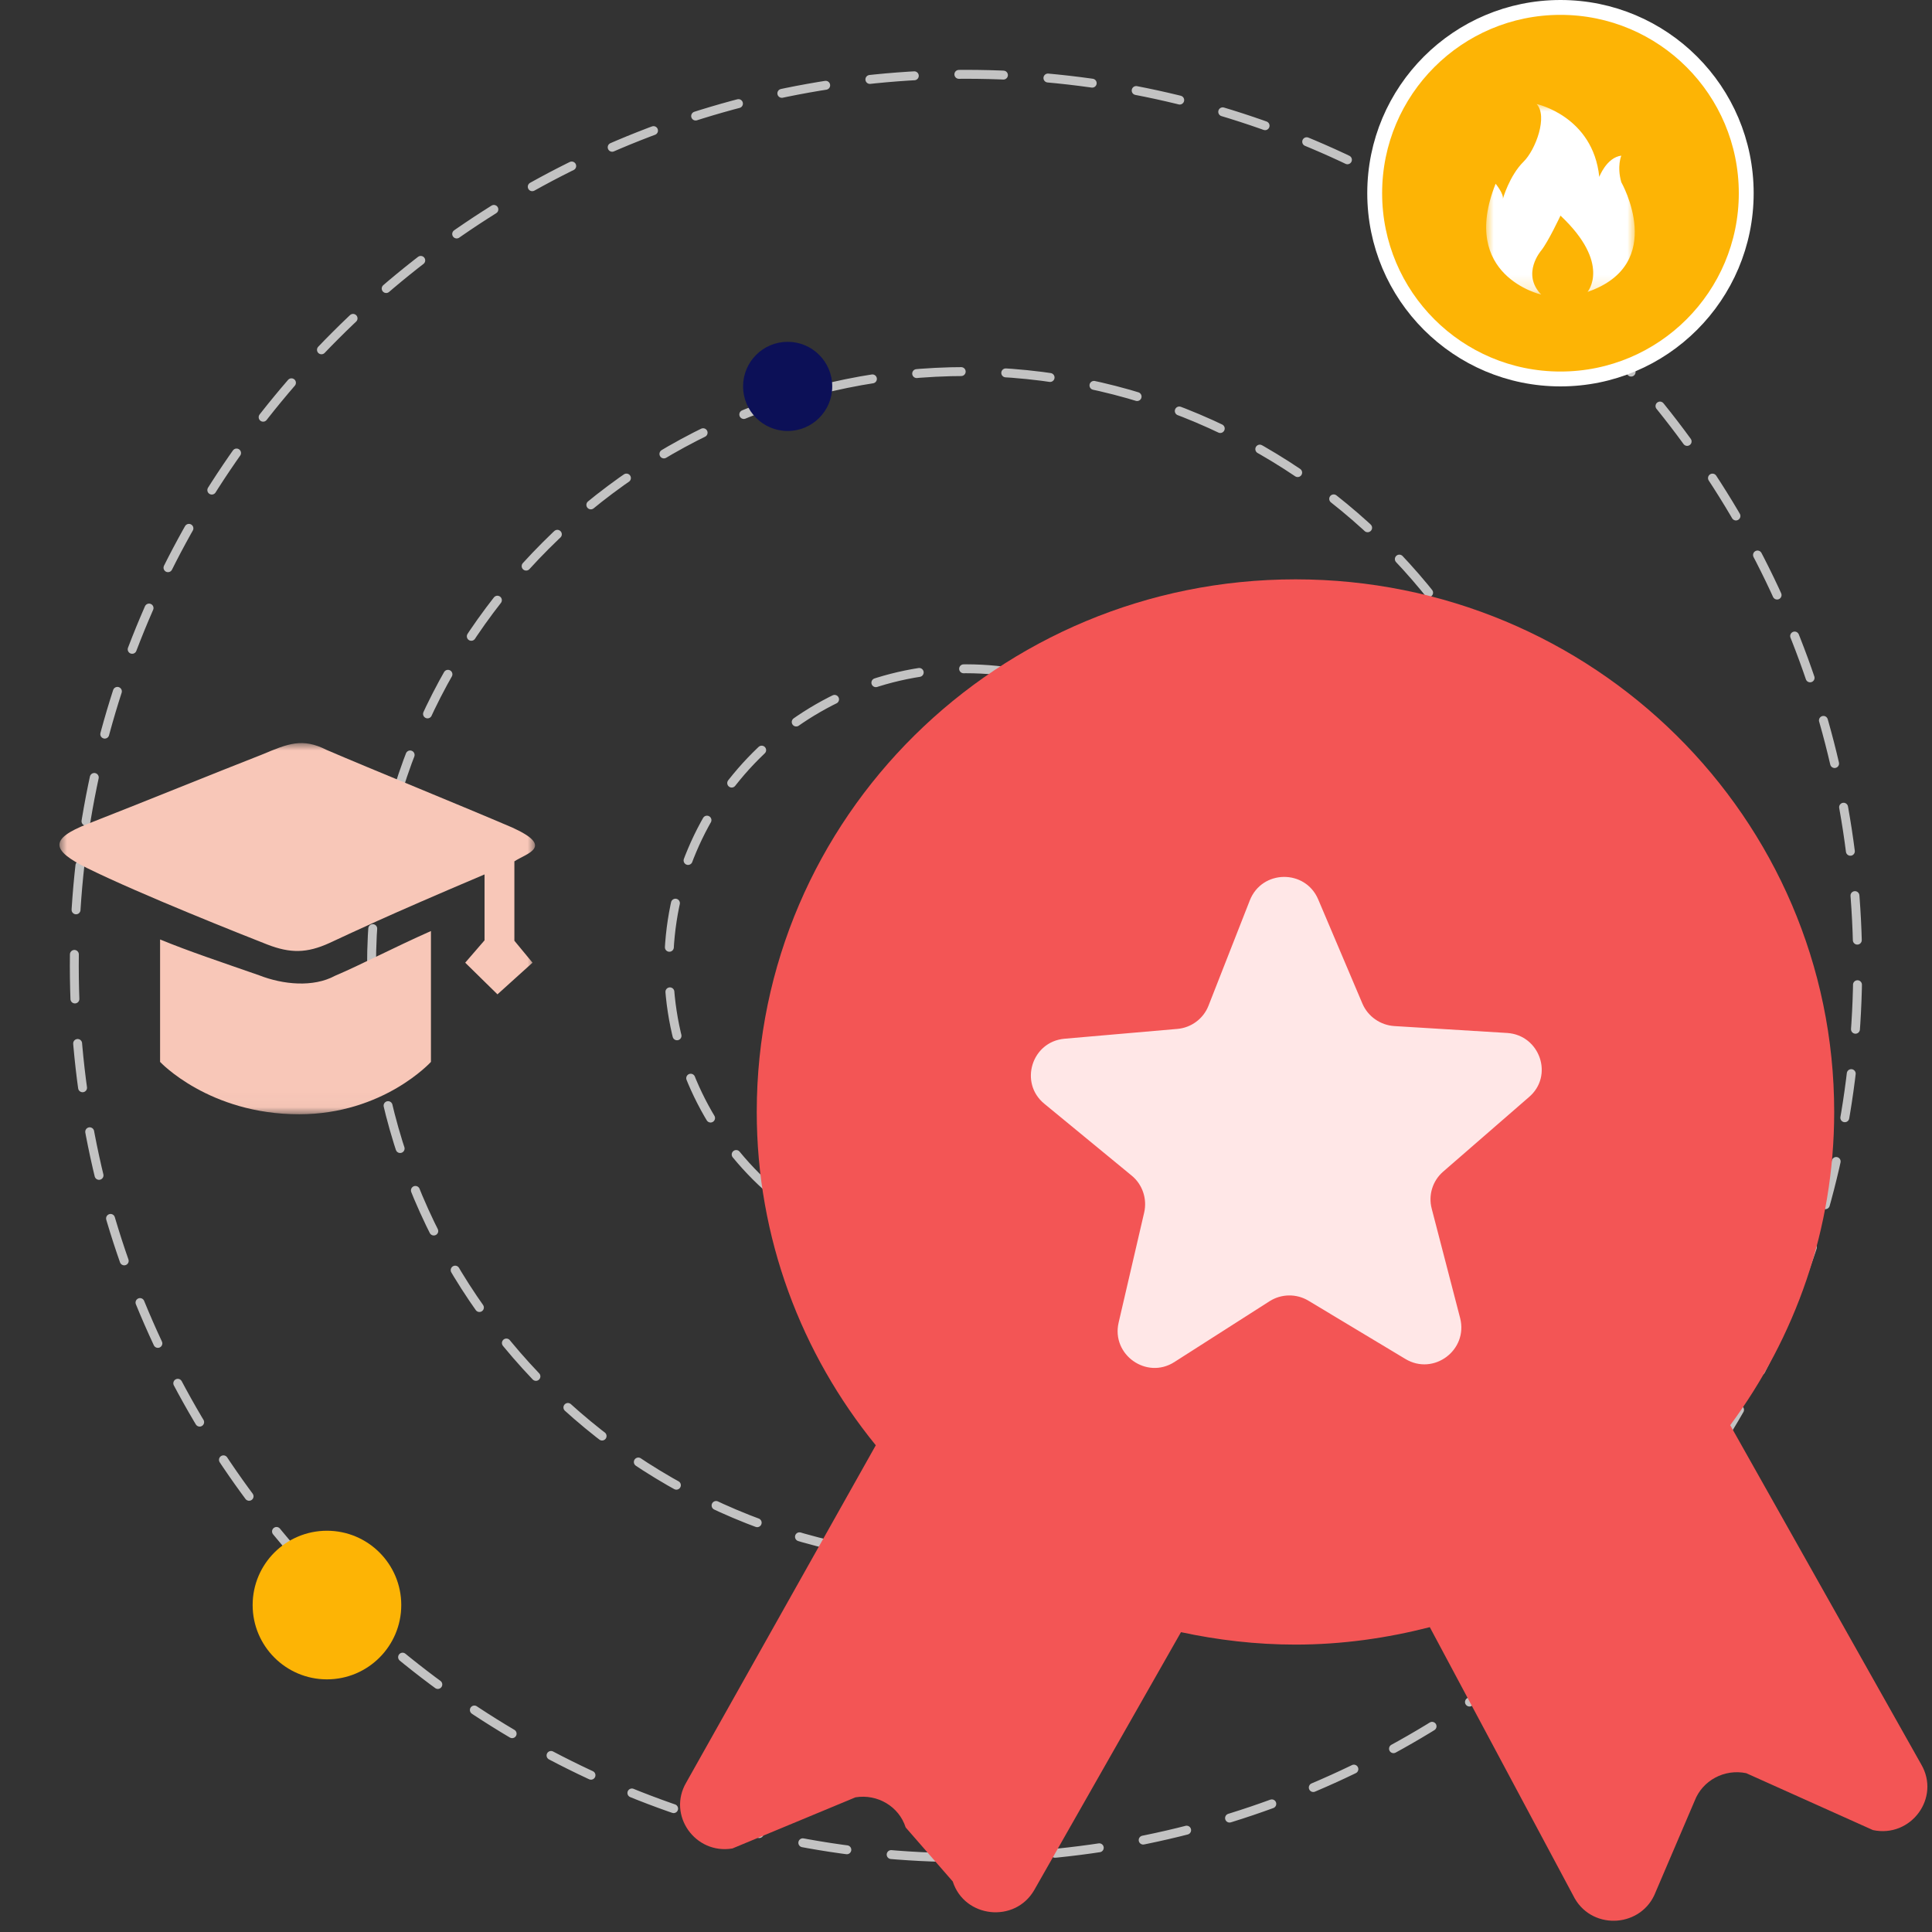
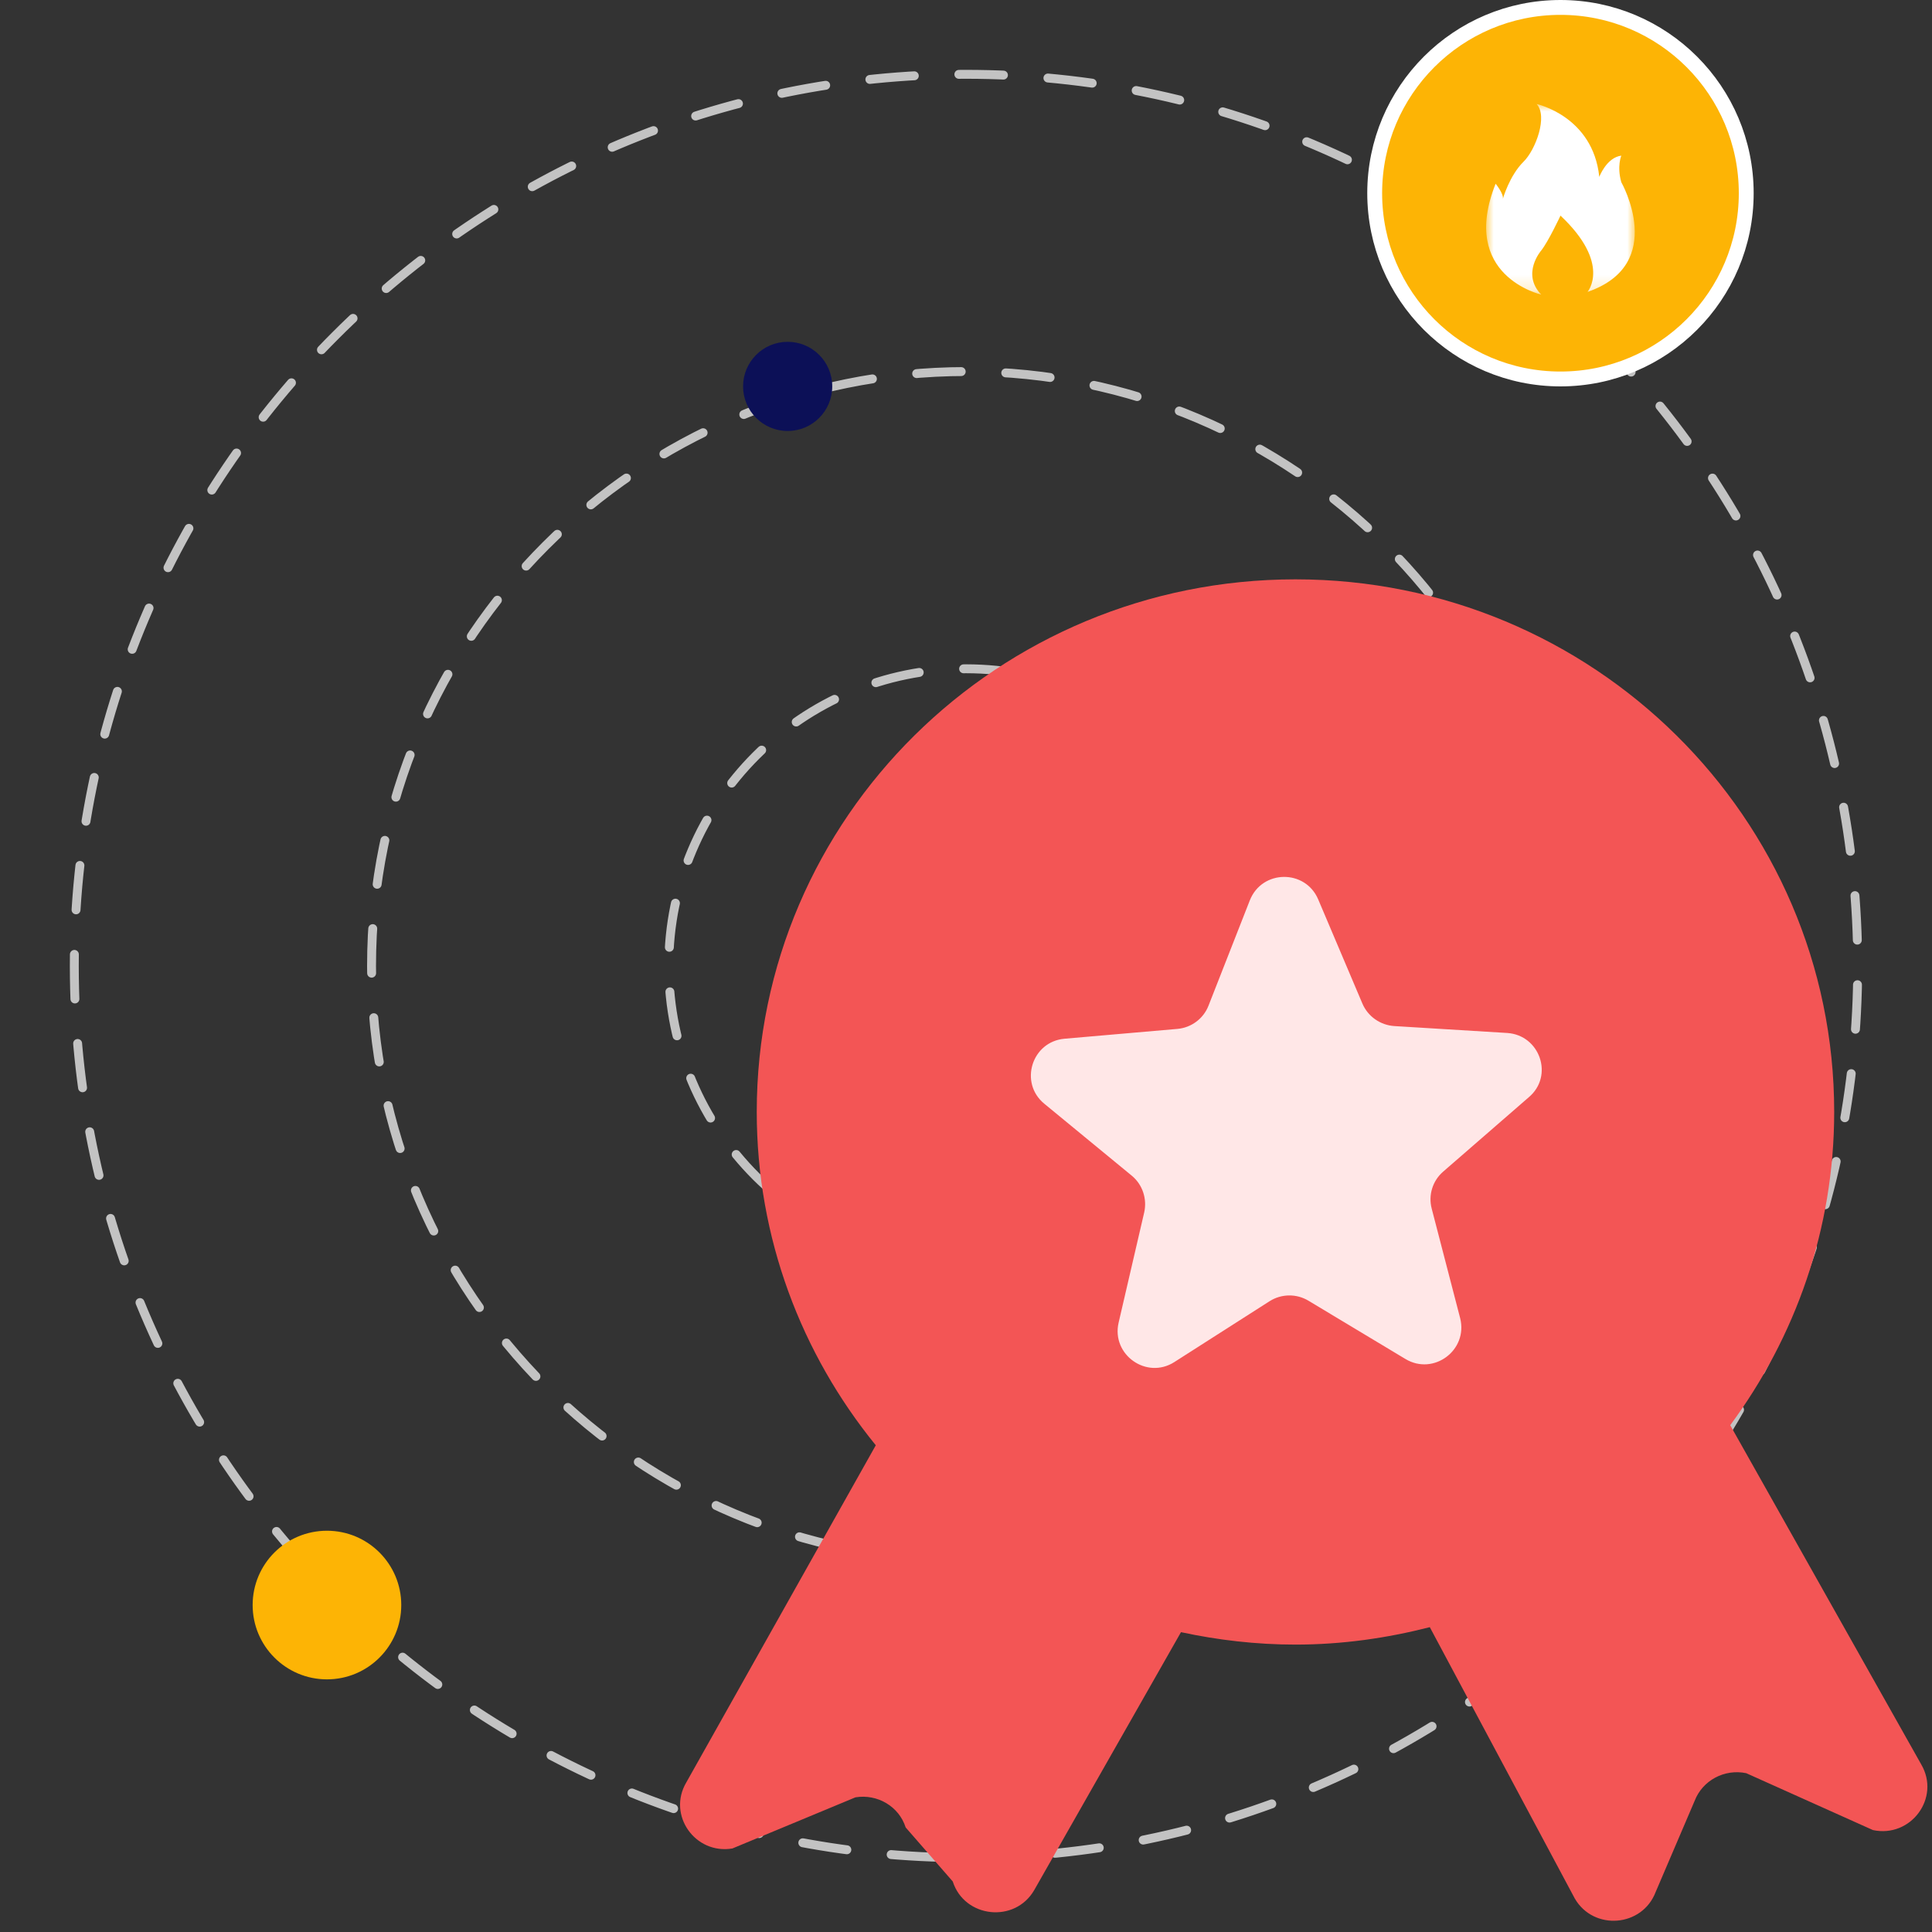
<svg xmlns="http://www.w3.org/2000/svg" xmlns:xlink="http://www.w3.org/1999/xlink" width="130px" height="130px" viewBox="0 0 130 130" version="1.1">
  <rect x="0" y="0" width="130" height="130" fill="#333333" stroke="none" />
  <title>编组 8</title>
  <defs>
    <polygon id="path-1" points="0 0 10 0 10 12.821 0 12.821" />
-     <polygon id="path-3" points="0 0 32 0 32 24.976 0 24.976" />
  </defs>
  <g id="页面-1" stroke="none" stroke-width="1" fill="none" fill-rule="evenodd">
    <g id="官网首页" transform="translate(-1369, -3429)">
      <g id="编组-55" transform="translate(0, 2052)">
        <g id="编组-14" transform="translate(340, 1262)">
          <g id="编组-8" transform="translate(1029, 115)">
            <rect id="矩形备份-10" x="0" y="0" width="130" height="130" />
            <g id="编组-7" transform="translate(4, 0)">
              <path d="M61,85 C72.046,85 81,76.046 81,65 C81,53.954 72.046,45 61,45 C49.954,45 41,53.954 41,65 C41,76.046 49.954,85 61,85 Z" id="椭圆形备份-3" stroke="#C3C3C3" stroke-width="0.6" stroke-linecap="round" stroke-linejoin="round" stroke-dasharray="3" />
              <path d="M61,105 C83.091,105 101,87.091 101,65 C101,42.909 83.091,25 61,25 C38.909,25 21,42.909 21,65 C21,87.091 38.909,105 61,105 Z" id="椭圆形备份-4" stroke="#C3C3C3" stroke-width="0.6" stroke-linecap="round" stroke-linejoin="round" stroke-dasharray="3" />
              <path d="M61,125 C94.137,125 121,98.137 121,65 C121,31.863 94.137,5 61,5 C27.863,5 1,31.863 1,65 C1,98.137 27.863,125 61,125 Z" id="椭圆形备份-5" stroke="#C3C3C3" stroke-width="0.6" stroke-linecap="round" stroke-linejoin="round" stroke-dasharray="3" />
              <g id="编组-6" transform="translate(41.76, 38.983)">
                <path d="M80.265,84.158 L71.741,80.331 C70.278,80.025 68.798,80.813 68.267,82.196 L65.646,88.324 C64.746,90.688 61.48,90.946 60.21,88.774 L50.448,70.505 C47.553,71.245 44.546,71.678 41.41,71.678 C38.756,71.678 36.183,71.373 33.706,70.842 L23.832,88.195 C22.53,90.447 19.136,90.077 18.348,87.616 L15.18,83.981 C14.73,82.566 13.282,81.714 11.803,81.955 L3.52,85.397 C1.011,85.815 -0.87,83.145 0.416,80.958 L13.17,58.266 C8.168,52.123 5.16,44.323 5.16,35.831 C5.16,16.05 21.388,0 41.41,0 C61.433,0 77.659,16.05 77.659,35.831 C77.659,43.728 75.038,50.997 70.663,56.915 L83.513,79.736 C84.832,81.988 82.822,84.705 80.265,84.158 Z" id="路径" fill="#F35555" />
                <path d="M55.659,30.524 L48.052,30.058 C47.119,29.994 46.283,29.415 45.913,28.546 L42.938,21.534 C42.07,19.492 39.158,19.524 38.338,21.599 L35.556,28.691 C35.218,29.559 34.398,30.17 33.465,30.25 L25.875,30.91 C23.655,31.103 22.803,33.885 24.508,35.284 L30.393,40.125 C31.117,40.72 31.439,41.685 31.23,42.602 L29.509,50.016 C29.011,52.171 31.39,53.86 33.256,52.669 L39.673,48.569 C40.461,48.07 41.474,48.054 42.279,48.537 L48.808,52.46 C50.705,53.602 53.037,51.865 52.49,49.71 L50.577,42.345 C50.335,41.428 50.641,40.463 51.349,39.852 L57.106,34.85 C58.811,33.419 57.862,30.669 55.659,30.524 Z" id="路径" fill="#FFE7E7" />
              </g>
              <circle id="椭圆形" stroke="#FFFFFF" fill="#FDB405" cx="101" cy="13" r="12.5" />
              <circle id="椭圆形备份-18" fill="#0C1057" cx="49" cy="26" r="3" />
              <circle id="椭圆形备份-19" fill="#FDB405" cx="18" cy="108" r="5" />
              <g id="icon-test" transform="translate(96, 7)">
                <mask id="mask-2" fill="white">
                  <use xlink:href="#path-1" />
                </mask>
                <g id="Clip-2" />
                <path d="M3.703,12.821 C3.703,12.821 -1.84,11.57 0.637,5.363 C0.637,5.363 1.2,6.052 1.123,6.385 C1.123,6.385 1.564,4.818 2.515,3.882 C3.333,3.078 4.163,0.817 3.397,0 C3.397,0 7.19,0.817 7.612,4.904 C7.612,4.904 8.097,3.601 9.094,3.473 C9.094,3.473 8.787,4.188 9.094,5.261 C9.094,5.261 12.235,10.777 6.821,12.642 C6.821,12.642 8.444,10.751 5.002,7.508 C5.002,7.508 4.19,9.245 3.705,9.857 C3.703,9.859 2.349,11.415 3.703,12.821 Z" id="Fill-1" fill="#FFFFFF" mask="url(#mask-2)" />
              </g>
              <g id="xuexi-3" transform="translate(0, 50)">
                <mask id="mask-4" fill="white">
                  <use xlink:href="#path-3" />
                </mask>
                <g id="Clip-2" />
                <path d="M30.611,7.959 L30.611,13.299 L31.832,14.777 L29.473,16.907 L27.303,14.777 L28.604,13.272 L28.604,8.838 C21.634,11.794 19.736,12.731 18.191,13.442 C16.645,14.152 15.533,14.152 13.988,13.555 C12.468,12.959 5.499,10.203 1.865,8.413 C-0.549,7.22 -0.712,6.453 1.919,5.43 C5.336,4.095 10.651,1.936 13.634,0.771 C15.397,0.032 16.346,-0.365 17.973,0.459 C20.875,1.708 27.167,4.265 30.476,5.686 C33.351,6.992 31.425,7.419 30.611,7.959 Z M18.543,15.658 C20.224,14.947 22.503,13.754 24.997,12.647 L24.997,21.453 C24.997,21.453 21.797,24.976 16.129,24.976 C10.054,24.976 6.772,21.453 6.772,21.453 L6.772,13.214 C8.698,14.01 10.841,14.719 13.444,15.628 C15.044,16.254 17.079,16.453 18.543,15.658 Z" id="Fill-1" fill="#F8C7B8" mask="url(#mask-4)" />
              </g>
            </g>
          </g>
        </g>
      </g>
    </g>
  </g>
</svg>